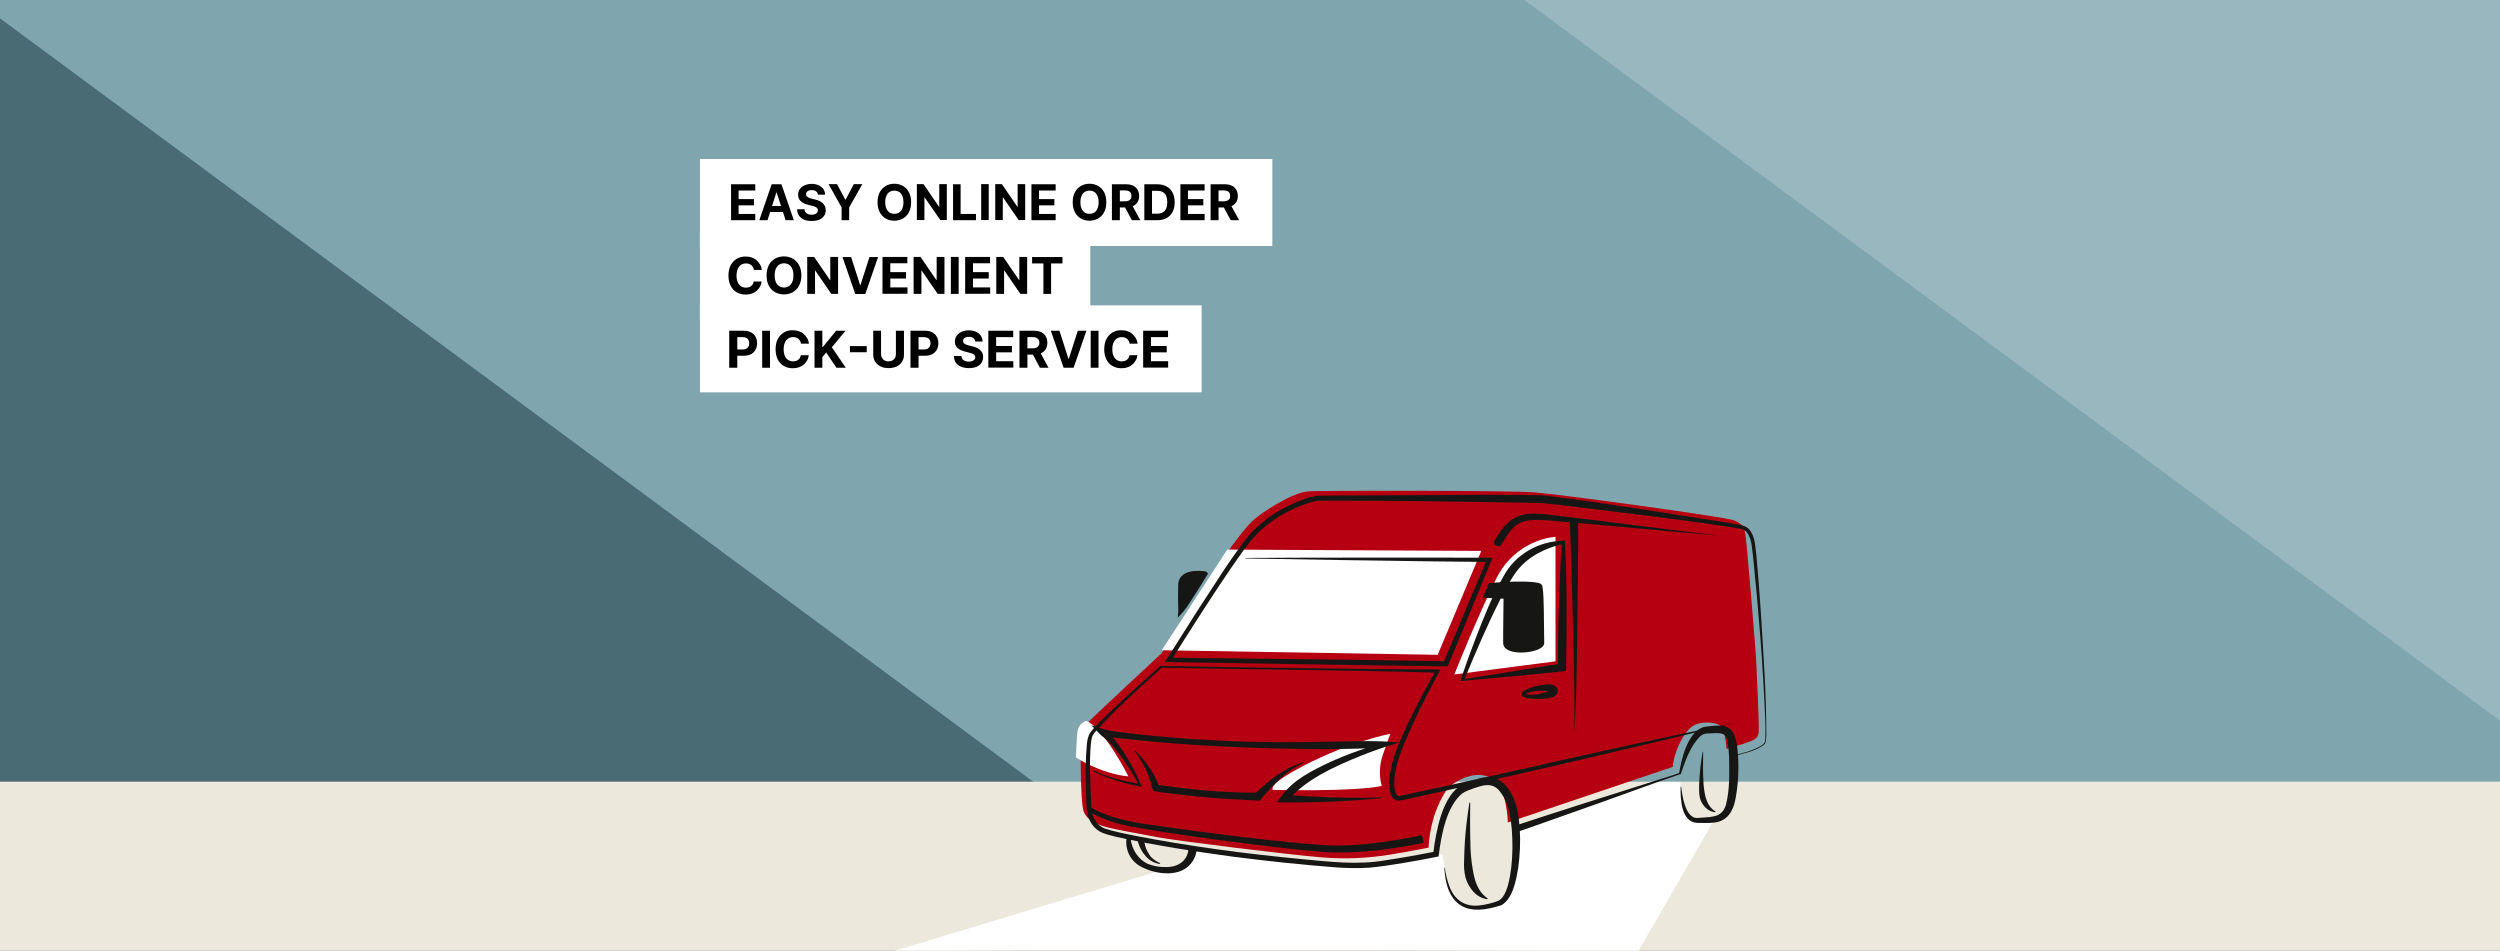
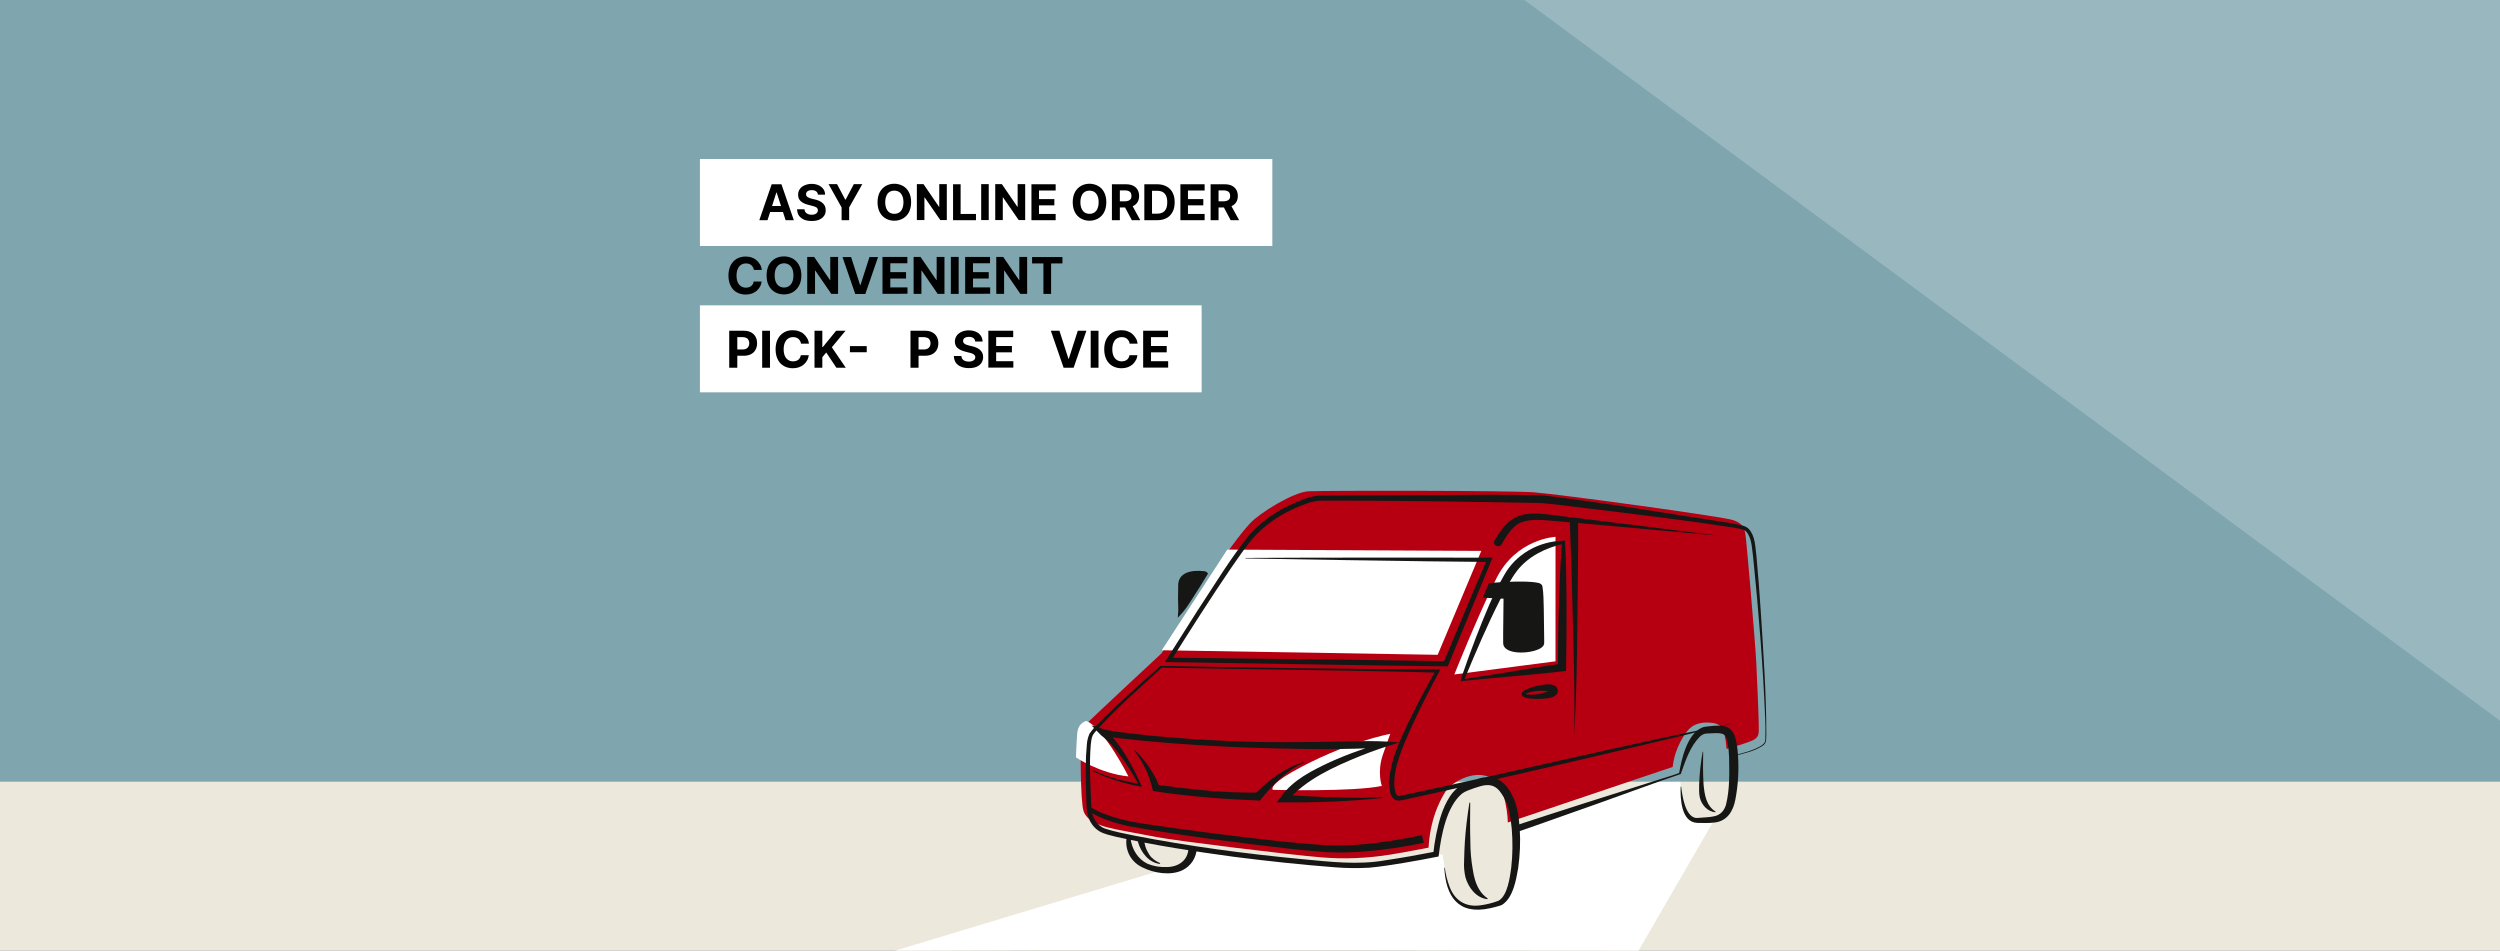
<svg xmlns="http://www.w3.org/2000/svg" xmlns:xlink="http://www.w3.org/1999/xlink" version="1.1" id="Ebene_1" x="0px" y="0px" viewBox="0 0 1920 730" style="enable-background:new 0 0 1920 730;" xml:space="preserve">
  <rect x="0" y="0" width="1920" height="730" fill="#808080" stroke="none" />
  <style type="text/css">
	.st0{fill:#7FA5AF;}
	.st1{fill:#496B74;}
	.st2{fill:#EDE8DC;}
	.st3{opacity:0.2;fill:#FFFFFF;}
	.st4{fill:#FFFFFF;}
	.st5{enable-background:new    ;}
	.st6{clip-path:url(#SVGID_00000053520776880375098950000002325274717663087802_);}
	.st7{fill:#B60011;}
	.st8{fill:#161615;}
</style>
  <path id="Pfad_228" class="st0" d="M0,0h1920v663.9H0V0z" />
-   <polygon class="st1" points="0,14.1 0,662.8 878.1,662.8 " />
  <path id="Pfad_381" class="st2" d="M0,600.3h1920V730H0V600.3z" />
  <polygon class="st3" points="1920,-0.7 1169.8,-0.7 1920,553.5 " />
  <g id="Gruppe_994" transform="translate(-320.852 -339.286)">
-     <rect id="Rechteck_36" x="858.4" y="517.1" class="st4" width="299.8" height="66.8" />
    <rect id="Rechteck_343" x="858.4" y="573.8" class="st4" width="385.3" height="66.8" />
    <path id="Pfad_2562" class="st4" d="M858.4,639.2" />
    <rect id="Rechteck_74" x="858.4" y="461.4" class="st4" width="439.6" height="66.8" />
    <g>
      <g class="st5">
-         <path d="M882.3,508.4v-27.6h18.6v4.8h-12.8v6.6h11.8v4.8h-11.8v6.6h12.8v4.8H882.3z" />
        <path d="M910.3,508.4H904l9.5-27.6h7.5l9.5,27.6h-6.3l-6.9-21.3h-0.2L910.3,508.4z M909.9,497.5h14.8v4.6h-14.8V497.5z" />
        <path d="M949,488.7c-0.1-1.1-0.6-1.9-1.4-2.5c-0.8-0.6-1.9-0.9-3.3-0.9c-1,0-1.8,0.1-2.4,0.4c-0.7,0.3-1.2,0.6-1.5,1.1     c-0.3,0.5-0.5,1-0.5,1.6c0,0.5,0.1,0.9,0.3,1.3c0.2,0.4,0.5,0.7,1,1s0.9,0.5,1.4,0.7c0.5,0.2,1.1,0.4,1.7,0.5l2.5,0.6     c1.2,0.3,2.3,0.6,3.3,1.1c1,0.5,1.9,1,2.6,1.7c0.7,0.7,1.3,1.4,1.7,2.3c0.4,0.9,0.6,1.9,0.6,3.1c0,1.7-0.4,3.2-1.3,4.4     c-0.9,1.2-2.1,2.2-3.7,2.9c-1.6,0.7-3.5,1-5.8,1c-2.2,0-4.2-0.3-5.8-1s-2.9-1.7-3.9-3c-0.9-1.3-1.4-3-1.5-5h5.7     c0.1,0.9,0.3,1.7,0.8,2.3c0.5,0.6,1.1,1.1,1.9,1.4s1.7,0.5,2.7,0.5c1,0,1.9-0.1,2.6-0.4c0.7-0.3,1.3-0.7,1.7-1.2     c0.4-0.5,0.6-1.1,0.6-1.8c0-0.6-0.2-1.1-0.5-1.6s-0.9-0.8-1.6-1.1c-0.7-0.3-1.5-0.6-2.6-0.8l-3-0.8c-2.3-0.6-4.2-1.5-5.5-2.7     c-1.3-1.2-2-2.8-2-4.9c0-1.7,0.4-3.1,1.3-4.4c0.9-1.3,2.1-2.2,3.7-2.9c1.6-0.7,3.4-1.1,5.4-1.1c2.1,0,3.8,0.4,5.4,1.1     c1.5,0.7,2.7,1.7,3.6,2.9c0.9,1.2,1.3,2.7,1.3,4.3H949z" />
        <path d="M957.2,480.7h6.5l6.3,11.9h0.3l6.3-11.9h6.5l-10.1,17.9v9.8h-5.8v-9.8L957.2,480.7z" />
        <path d="M1020.6,494.6c0,3-0.6,5.6-1.7,7.7c-1.1,2.1-2.7,3.7-4.6,4.8c-2,1.1-4.2,1.7-6.6,1.7c-2.5,0-4.7-0.6-6.6-1.7     c-2-1.1-3.5-2.7-4.6-4.8c-1.1-2.1-1.7-4.7-1.7-7.7c0-3,0.6-5.6,1.7-7.7c1.1-2.1,2.7-3.7,4.6-4.8s4.2-1.7,6.6-1.7     c2.4,0,4.6,0.6,6.6,1.7s3.5,2.7,4.6,4.8C1020,489,1020.6,491.5,1020.6,494.6z M1014.7,494.6c0-2-0.3-3.6-0.9-4.9     c-0.6-1.3-1.4-2.4-2.4-3s-2.3-1-3.7-1c-1.4,0-2.6,0.3-3.7,1c-1.1,0.7-1.9,1.7-2.4,3c-0.6,1.3-0.9,3-0.9,4.9s0.3,3.6,0.9,4.9     c0.6,1.3,1.4,2.4,2.4,3c1.1,0.7,2.3,1,3.7,1c1.4,0,2.6-0.3,3.7-1c1.1-0.7,1.9-1.7,2.4-3C1014.4,498.2,1014.7,496.5,1014.7,494.6z     " />
        <path d="M1048,480.7v27.6h-5l-12-17.4h-0.2v17.4h-5.8v-27.6h5.1l11.9,17.4h0.2v-17.4H1048z" />
        <path d="M1052.8,508.4v-27.6h5.8v22.8h11.8v4.8H1052.8z" />
        <path d="M1080.2,480.7v27.6h-5.8v-27.6H1080.2z" />
        <path d="M1108.2,480.7v27.6h-5l-12-17.4h-0.2v17.4h-5.8v-27.6h5.1l11.9,17.4h0.2v-17.4H1108.2z" />
        <path d="M1113,508.4v-27.6h18.6v4.8h-12.8v6.6h11.8v4.8h-11.8v6.6h12.8v4.8H1113z" />
        <path d="M1170.5,494.6c0,3-0.6,5.6-1.7,7.7c-1.1,2.1-2.7,3.7-4.6,4.8c-2,1.1-4.2,1.7-6.6,1.7c-2.5,0-4.7-0.6-6.6-1.7     c-2-1.1-3.5-2.7-4.6-4.8c-1.1-2.1-1.7-4.7-1.7-7.7c0-3,0.6-5.6,1.7-7.7c1.1-2.1,2.7-3.7,4.6-4.8s4.2-1.7,6.6-1.7     c2.4,0,4.6,0.6,6.6,1.7s3.5,2.7,4.6,4.8C1169.9,489,1170.5,491.5,1170.5,494.6z M1164.6,494.6c0-2-0.3-3.6-0.9-4.9     c-0.6-1.3-1.4-2.4-2.4-3s-2.3-1-3.7-1c-1.4,0-2.6,0.3-3.7,1c-1.1,0.7-1.9,1.7-2.4,3c-0.6,1.3-0.9,3-0.9,4.9s0.3,3.6,0.9,4.9     c0.6,1.3,1.4,2.4,2.4,3c1.1,0.7,2.3,1,3.7,1c1.4,0,2.6-0.3,3.7-1c1.1-0.7,1.9-1.7,2.4-3C1164.3,498.2,1164.6,496.5,1164.6,494.6z     " />
        <path d="M1174.8,508.4v-27.6h10.9c2.1,0,3.9,0.4,5.4,1.1s2.6,1.8,3.4,3.1c0.8,1.4,1.2,2.9,1.2,4.8c0,1.8-0.4,3.4-1.2,4.7     c-0.8,1.3-1.9,2.3-3.4,3c-1.5,0.7-3.3,1.1-5.4,1.1h-7.3v-4.7h6.4c1.1,0,2-0.2,2.8-0.5c0.7-0.3,1.3-0.8,1.7-1.4     c0.4-0.6,0.5-1.4,0.5-2.3c0-0.9-0.2-1.7-0.5-2.3c-0.4-0.6-0.9-1.1-1.7-1.4c-0.7-0.3-1.7-0.5-2.8-0.5h-3.9v22.9H1174.8z      M1189.7,495.8l6.9,12.6h-6.5l-6.7-12.6H1189.7z" />
        <path d="M1209.5,508.4h-9.8v-27.6h9.9c2.8,0,5.2,0.6,7.2,1.7c2,1.1,3.6,2.7,4.6,4.7c1.1,2.1,1.6,4.5,1.6,7.4     c0,2.9-0.5,5.4-1.6,7.4c-1.1,2.1-2.6,3.7-4.7,4.8S1212.3,508.4,1209.5,508.4z M1205.6,503.4h3.7c1.7,0,3.2-0.3,4.4-0.9     s2.1-1.6,2.7-2.9s0.9-3,0.9-5c0-2-0.3-3.7-0.9-5s-1.5-2.2-2.7-2.9c-1.2-0.6-2.6-0.9-4.4-0.9h-3.7V503.4z" />
        <path d="M1227.4,508.4v-27.6h18.6v4.8h-12.8v6.6h11.8v4.8h-11.8v6.6h12.8v4.8H1227.4z" />
        <path d="M1250.6,508.4v-27.6h10.9c2.1,0,3.9,0.4,5.4,1.1s2.6,1.8,3.4,3.1c0.8,1.4,1.2,2.9,1.2,4.8c0,1.8-0.4,3.4-1.2,4.7     c-0.8,1.3-1.9,2.3-3.4,3c-1.5,0.7-3.3,1.1-5.4,1.1h-7.3v-4.7h6.4c1.1,0,2-0.2,2.8-0.5c0.7-0.3,1.3-0.8,1.7-1.4     c0.4-0.6,0.5-1.4,0.5-2.3c0-0.9-0.2-1.7-0.5-2.3c-0.4-0.6-0.9-1.1-1.7-1.4c-0.7-0.3-1.7-0.5-2.8-0.5h-3.9v22.9H1250.6z      M1265.6,495.8l6.9,12.6h-6.5l-6.7-12.6H1265.6z" />
      </g>
    </g>
    <g>
      <g class="st5">
        <path d="M905.9,546.6h-6.1c-0.1-0.8-0.3-1.5-0.7-2.1c-0.3-0.6-0.8-1.1-1.3-1.6c-0.5-0.4-1.2-0.8-1.8-1c-0.7-0.2-1.5-0.3-2.3-0.3     c-1.5,0-2.7,0.4-3.8,1.1c-1.1,0.7-1.9,1.8-2.5,3.2c-0.6,1.4-0.9,3.1-0.9,5c0,2,0.3,3.7,0.9,5.1s1.5,2.4,2.5,3.1     c1.1,0.7,2.3,1.1,3.8,1.1c0.8,0,1.5-0.1,2.2-0.3c0.7-0.2,1.3-0.5,1.8-0.9c0.5-0.4,1-0.9,1.3-1.5s0.6-1.3,0.7-2l6.1,0     c-0.2,1.3-0.5,2.6-1.2,3.8c-0.6,1.2-1.5,2.3-2.5,3.2s-2.3,1.7-3.7,2.2c-1.4,0.5-3.1,0.8-4.9,0.8c-2.5,0-4.8-0.6-6.8-1.7     c-2-1.1-3.6-2.8-4.7-5c-1.1-2.2-1.7-4.8-1.7-7.9c0-3.1,0.6-5.7,1.7-7.9c1.2-2.2,2.7-3.8,4.7-5c2-1.1,4.2-1.7,6.7-1.7     c1.6,0,3.2,0.2,4.6,0.7s2.7,1.1,3.7,2c1.1,0.9,2,2,2.7,3.2C905.3,543.5,905.7,544.9,905.9,546.6z" />
        <path d="M936.3,550.8c0,3.1-0.6,5.7-1.8,7.9c-1.2,2.2-2.8,3.8-4.8,5c-2,1.1-4.3,1.7-6.8,1.7c-2.5,0-4.8-0.6-6.8-1.7     c-2-1.1-3.6-2.8-4.8-5c-1.2-2.2-1.7-4.8-1.7-7.9c0-3.1,0.6-5.7,1.7-7.9c1.2-2.2,2.7-3.8,4.8-5c2-1.1,4.3-1.7,6.8-1.7     c2.5,0,4.8,0.6,6.8,1.7c2,1.1,3.6,2.8,4.8,5C935.7,545.1,936.3,547.7,936.3,550.8z M930.2,550.8c0-2-0.3-3.7-0.9-5.1     c-0.6-1.4-1.4-2.4-2.5-3.1s-2.3-1.1-3.8-1.1c-1.4,0-2.7,0.4-3.8,1.1c-1.1,0.7-1.9,1.8-2.5,3.1c-0.6,1.4-0.9,3.1-0.9,5.1     s0.3,3.7,0.9,5.1c0.6,1.4,1.4,2.4,2.5,3.1c1.1,0.7,2.3,1.1,3.8,1.1c1.5,0,2.7-0.4,3.8-1.1c1.1-0.7,1.9-1.8,2.5-3.1     C929.9,554.5,930.2,552.8,930.2,550.8z" />
        <path d="M964.5,536.7V565h-5.2l-12.3-17.9h-0.2V565h-6v-28.4h5.3l12.2,17.8h0.2v-17.8H964.5z" />
        <path d="M974.5,536.7l6.9,21.5h0.3l6.9-21.5h6.6l-9.8,28.4h-7.7l-9.8-28.4H974.5z" />
        <path d="M998.6,565v-28.4h19.1v4.9h-13.1v6.8h12.1v4.9h-12.1v6.8h13.2v4.9H998.6z" />
        <path d="M1046.2,536.7V565h-5.2l-12.3-17.9h-0.2V565h-6v-28.4h5.3l12.2,17.8h0.2v-17.8H1046.2z" />
        <path d="M1057.1,536.7V565h-6v-28.4H1057.1z" />
        <path d="M1062.1,565v-28.4h19.1v4.9h-13.1v6.8h12.1v4.9h-12.1v6.8h13.2v4.9H1062.1z" />
        <path d="M1109.7,536.7V565h-5.2l-12.3-17.9h-0.2V565h-6v-28.4h5.3l12.2,17.8h0.2v-17.8H1109.7z" />
        <path d="M1113.5,541.6v-4.9h23.3v4.9h-8.7V565h-5.9v-23.4H1113.5z" />
      </g>
    </g>
    <g>
      <g class="st5">
        <path d="M880.9,621.7v-28.4h11.2c2.2,0,4,0.4,5.5,1.2c1.5,0.8,2.7,1.9,3.5,3.4c0.8,1.4,1.2,3.1,1.2,5s-0.4,3.5-1.2,5     s-2,2.6-3.5,3.4c-1.5,0.8-3.4,1.2-5.6,1.2h-7.1v-4.8h6.2c1.2,0,2.1-0.2,2.9-0.6c0.8-0.4,1.3-1,1.7-1.7c0.4-0.7,0.6-1.5,0.6-2.5     c0-0.9-0.2-1.8-0.6-2.5c-0.4-0.7-0.9-1.3-1.7-1.6c-0.8-0.4-1.7-0.6-2.9-0.6h-4v23.5H880.9z" />
        <path d="M912.2,593.3v28.4h-6v-28.4H912.2z" />
        <path d="M942.1,603.2h-6.1c-0.1-0.8-0.3-1.5-0.7-2.1c-0.3-0.6-0.8-1.1-1.3-1.6c-0.5-0.4-1.2-0.8-1.8-1s-1.5-0.3-2.3-0.3     c-1.5,0-2.7,0.4-3.8,1.1c-1.1,0.7-1.9,1.8-2.5,3.2c-0.6,1.4-0.9,3.1-0.9,5c0,2,0.3,3.7,0.9,5.1c0.6,1.4,1.5,2.4,2.5,3.1     c1.1,0.7,2.3,1.1,3.8,1.1c0.8,0,1.5-0.1,2.2-0.3c0.7-0.2,1.3-0.5,1.8-0.9s1-0.9,1.3-1.5s0.6-1.3,0.7-2l6.1,0     c-0.2,1.3-0.5,2.6-1.2,3.8c-0.6,1.2-1.5,2.3-2.5,3.2s-2.3,1.7-3.7,2.2c-1.4,0.5-3.1,0.8-4.9,0.8c-2.5,0-4.8-0.6-6.8-1.7     c-2-1.1-3.6-2.8-4.7-5c-1.1-2.2-1.7-4.8-1.7-7.9c0-3.1,0.6-5.7,1.7-7.9c1.2-2.2,2.7-3.8,4.7-5s4.2-1.7,6.7-1.7     c1.6,0,3.2,0.2,4.6,0.7c1.4,0.5,2.7,1.1,3.7,2c1.1,0.9,2,2,2.7,3.2C941.5,600.1,941.9,601.6,942.1,603.2z" />
        <path d="M946.4,621.7v-28.4h6v12.5h0.4l10.2-12.5h7.2L959.7,606l10.7,15.7h-7.2l-7.8-11.7l-3,3.6v8.1H946.4z" />
        <path d="M986.5,605.1v4.7h-12.9v-4.7H986.5z" />
-         <path d="M1009.1,593.3h6v18.4c0,2.1-0.5,3.9-1.5,5.4c-1,1.6-2.4,2.8-4.1,3.6s-3.8,1.3-6.2,1.3c-2.4,0-4.4-0.4-6.2-1.3     s-3.1-2.1-4.1-3.6c-1-1.6-1.5-3.4-1.5-5.4v-18.4h6v17.9c0,1.1,0.2,2,0.7,2.9c0.5,0.8,1.1,1.5,2,2c0.9,0.5,1.9,0.7,3,0.7     c1.2,0,2.2-0.2,3-0.7c0.9-0.5,1.5-1.1,2-2c0.5-0.8,0.7-1.8,0.7-2.9V593.3z" />
        <path d="M1020.1,621.7v-28.4h11.2c2.2,0,4,0.4,5.5,1.2c1.5,0.8,2.7,1.9,3.5,3.4c0.8,1.4,1.2,3.1,1.2,5s-0.4,3.5-1.2,5     s-2,2.6-3.5,3.4c-1.5,0.8-3.4,1.2-5.6,1.2h-7.1v-4.8h6.2c1.2,0,2.1-0.2,2.9-0.6c0.8-0.4,1.3-1,1.7-1.7c0.4-0.7,0.6-1.5,0.6-2.5     c0-0.9-0.2-1.8-0.6-2.5c-0.4-0.7-0.9-1.3-1.7-1.6s-1.7-0.6-2.9-0.6h-4v23.5H1020.1z" />
        <path d="M1069.8,601.5c-0.1-1.1-0.6-2-1.4-2.6c-0.8-0.6-2-0.9-3.4-0.9c-1,0-1.8,0.1-2.5,0.4s-1.2,0.6-1.5,1.1     c-0.4,0.5-0.5,1-0.5,1.6c0,0.5,0.1,1,0.3,1.3c0.2,0.4,0.6,0.7,1,1c0.4,0.3,0.9,0.5,1.4,0.7c0.5,0.2,1.1,0.4,1.7,0.5l2.5,0.6     c1.2,0.3,2.4,0.6,3.4,1.1s1.9,1,2.7,1.7c0.8,0.7,1.3,1.5,1.8,2.4c0.4,0.9,0.6,2,0.6,3.1c0,1.7-0.5,3.2-1.3,4.5     c-0.9,1.3-2.1,2.3-3.8,3c-1.6,0.7-3.6,1-5.9,1c-2.3,0-4.3-0.4-6-1.1c-1.7-0.7-3-1.7-4-3.1c-0.9-1.4-1.4-3.1-1.5-5.1h5.8     c0.1,1,0.3,1.7,0.8,2.4c0.5,0.6,1.1,1.1,2,1.4c0.8,0.3,1.7,0.5,2.8,0.5c1,0,1.9-0.1,2.7-0.4c0.8-0.3,1.3-0.7,1.8-1.2     c0.4-0.5,0.6-1.1,0.6-1.8c0-0.6-0.2-1.2-0.6-1.6c-0.4-0.4-0.9-0.8-1.6-1.1c-0.7-0.3-1.6-0.6-2.6-0.8l-3.1-0.8     c-2.4-0.6-4.3-1.5-5.7-2.7c-1.4-1.2-2.1-2.9-2.1-5c0-1.7,0.5-3.2,1.4-4.5c0.9-1.3,2.2-2.3,3.8-3c1.6-0.7,3.5-1.1,5.5-1.1     c2.1,0,3.9,0.4,5.5,1.1c1.6,0.7,2.8,1.7,3.7,3s1.3,2.8,1.4,4.5H1069.8z" />
        <path d="M1079.9,621.7v-28.4h19.1v4.9h-13.1v6.8h12.1v4.9h-12.1v6.8h13.2v4.9H1079.9z" />
-         <path d="M1103.8,621.7v-28.4h11.2c2.1,0,4,0.4,5.5,1.1c1.5,0.8,2.7,1.8,3.5,3.2s1.2,3,1.2,4.9c0,1.9-0.4,3.5-1.2,4.9     s-2,2.4-3.5,3.1c-1.5,0.7-3.4,1.1-5.6,1.1h-7.5v-4.8h6.5c1.1,0,2.1-0.2,2.9-0.5c0.8-0.3,1.3-0.8,1.7-1.4c0.4-0.6,0.6-1.4,0.6-2.3     c0-0.9-0.2-1.7-0.6-2.4c-0.4-0.6-0.9-1.1-1.7-1.5s-1.7-0.5-2.9-0.5h-4v23.5H1103.8z M1119.1,608.8l7,12.9h-6.6l-6.9-12.9H1119.1z     " />
        <path d="M1134.5,593.3l6.9,21.5h0.3l6.9-21.5h6.6l-9.8,28.4h-7.7l-9.8-28.4H1134.5z" />
        <path d="M1164.5,593.3v28.4h-6v-28.4H1164.5z" />
        <path d="M1194.5,603.2h-6.1c-0.1-0.8-0.3-1.5-0.7-2.1c-0.3-0.6-0.8-1.1-1.3-1.6c-0.5-0.4-1.2-0.8-1.8-1s-1.5-0.3-2.3-0.3     c-1.5,0-2.7,0.4-3.8,1.1c-1.1,0.7-1.9,1.8-2.5,3.2c-0.6,1.4-0.9,3.1-0.9,5c0,2,0.3,3.7,0.9,5.1c0.6,1.4,1.5,2.4,2.5,3.1     c1.1,0.7,2.3,1.1,3.8,1.1c0.8,0,1.5-0.1,2.2-0.3c0.7-0.2,1.3-0.5,1.8-0.9s1-0.9,1.3-1.5s0.6-1.3,0.7-2l6.1,0     c-0.2,1.3-0.5,2.6-1.2,3.8c-0.6,1.2-1.5,2.3-2.5,3.2s-2.3,1.7-3.7,2.2c-1.4,0.5-3.1,0.8-4.9,0.8c-2.5,0-4.8-0.6-6.8-1.7     c-2-1.1-3.6-2.8-4.7-5c-1.1-2.2-1.7-4.8-1.7-7.9c0-3.1,0.6-5.7,1.7-7.9c1.2-2.2,2.7-3.8,4.7-5s4.2-1.7,6.7-1.7     c1.6,0,3.2,0.2,4.6,0.7c1.4,0.5,2.7,1.1,3.7,2c1.1,0.9,2,2,2.7,3.2C1193.9,600.1,1194.3,601.6,1194.5,603.2z" />
        <path d="M1198.8,621.7v-28.4h19.1v4.9h-13.1v6.8h12.1v4.9h-12.1v6.8h13.2v4.9H1198.8z" />
      </g>
    </g>
  </g>
  <g id="Gruppe_1002" transform="translate(-529.323 -301.874)">
    <path id="Pfad_2408" class="st4" d="M1574.9,967.1c-29,0.5-128.3-13.4-128.8-13.2l-5.3,11.3l-10.2,6.2h-13.2l-200.7,60.6l121.4-0.4   h219.5l230.1,0.4l58.7-101.4l-12.4,1.8l-10.1-5.8l-2.9-10.1l-1.2-14.1h-18.8l-106.5,36.1l-3.5,43.3l-10.3,12.9l-14.5,4.2l-13.4-2.4   l-8.5-6.6l-4.1-12.8l-3-19h-5L1574.9,967.1z" />
    <g id="Gruppe_972" transform="translate(878.258 587.664)">
      <g>
        <defs>
          <rect id="SVGID_1_" x="477.4" y="91.1" width="530.3" height="321.8" />
        </defs>
        <clipPath id="SVGID_00000093147998881595560620000017371521132868339641_">
          <use xlink:href="#SVGID_1_" style="overflow:visible;" />
        </clipPath>
        <g id="Gruppe_971" style="clip-path:url(#SVGID_00000093147998881595560620000017371521132868339641_);">
          <path id="Pfad_2466" class="st7" d="M589.1,144.8c0,0,13.7-20,22.4-29.1c7.2-7.6,33.2-23.8,44.7-24.2      c16.6-0.6,154.3-0.6,172.8,0.8c20.1,1.5,145.7,18.7,153.3,21.4s8.4,6.4,9.2,10.6c0.8,4.2,7.5,81.9,8.4,99.1s1.9,43.2,1.9,48.4      c0,5.4,0.6,8.7-5.1,11.2c-5.7,2.5-19.6,6.4-19.6,6.4c-0.3-4-0.9-8-1.8-12c-1.2-4.3-3.4-7.3-9-8c-6.4-0.8-12.9-0.1-17.6,4.3      c-3.6,3.4-11.6,15.2-13,29.5l-126.6,42.7c0,0-0.6-28.3-12.8-34.3c-14.9-7.4-31.8,5.6-34.2,9.2s-12.5,18.8-13.9,44.4      c0,0-18.3,3.6-29.1,5.3c-17.8,2.9-36,3.7-54,2.1c-25.1-2.1-110-12.5-125.6-15.5c-15.5-3-31.5-5.7-38.1-7.5s-15.8-5.1-18.2-12.6      c-2.4-7.5-2.6-51.1-1.6-56.5c0.7-4.6,2.7-8.8,5.8-12.3c2.7-2.9,55.8-52.3,55.8-52.3L589.1,144.8z" />
          <path id="Pfad_2467" class="st4" d="M768,232.2l77.7-10.1v-95.6c0,0-30.3,1.3-45.6,32.3S768,232.2,768,232.2" />
          <path id="Pfad_2468" class="st4" d="M755.2,217.1l33.5-79.8l-195.1-1l-50.3,77.3L755.2,217.1z" />
          <path id="Pfad_2469" class="st4" d="M477.4,295.9c0,0,18.4,12.4,40.3,14.6c0,0-18.3-36.5-32.2-42.6c0,0-6.4,1-7.1,9.5      C477.7,285.8,477.4,295.9,477.4,295.9" />
          <path id="Pfad_2470" class="st4" d="M628.6,320.8c0,0,61.3,1.7,83.7-3c0,0-3.8-10.5,0.8-23.9c4.6-13.4,5.7-16.1,5.7-16.1      s-35,6.4-75.2,29.2C624.8,317.7,628.6,320.8,628.6,320.8" />
          <path id="Pfad_2471" class="st8" d="M984.7,269.2c-82.3,19.9-170.5,40.7-253.2,58.8c-1.6,0.4-3.6,0.7-5.2,1      c-8.6,1-8.5-10.9-8.2-16.4c1.2-15.3,8.1-29.5,14.5-43.3c6.6-13.7,13.7-27.1,21.2-40.4l1.2,1.9c-66.5-1.9-147.8-2.5-211.7-3.8      c-17.5,16.1-35.6,31.8-51.3,49.5c-0.3,0.4-0.6,0.8-0.9,1.2l-0.8,1.2c-1,2.2-1.2,4.5-1.5,7c-1.2,14.3-0.4,28.8,0.2,43.1l0.3,6.2      c0.4,6.4,4.1,13.3,10.8,15.5c7.1,2.3,14.5,3.7,21.8,5.2c42.5,8.3,85.6,14,128.8,18.1c21.4,2,43.1,4.7,64.4,0.9      c12.8-1.9,25.6-4.2,38.4-6.7l-1.7,1.8c0.5-5.1,1.3-10.1,2.3-15.1c2.1-10.1,4.7-20.2,10.6-29.2c2.3-3.4,5.5-6.9,9.5-8.7      c3.7-1.7,7.5-3.2,11.4-4.5c12.2-4.1,20.6,0.7,26.2,11.3c4.7,8.2,5.7,17.7,6.4,26.7c0.7,10.2,0.2,20.5-1.2,30.6      c-1.6,9-3.8,22.5-12.3,28l-1.2,0.5l-0.6,0.2c-2.4,0.7-4.9,1.4-7.3,1.9c-25.1,5.6-34.2-9.6-35.3-31.1l0.4,0      c0.6,5,1.8,9.8,3.6,14.5c3.7,10,11.6,15.8,22.9,14.5c5-0.6,10-1.8,14.7-3.6c7-3.8,8.8-18.2,9.8-25.5c1.1-9.8,1.2-19.7,0.4-29.6      c-0.9-9.5-2.2-19.3-7.9-27.2c-4.2-6.5-9.3-7.8-16.8-5.5c-3,0.9-6,1.9-9,3.1c-1.6,0.6-3.1,1.4-4.5,2.4c-12,10-16,32.2-17.8,46.8      l-0.2,1.5c-9.1,1.8-18.1,3.5-27.2,5c-8.7,1.4-17.2,2.8-26,3.6c-8.8,0.5-17.6,0.4-26.4-0.3c-26.1-2-52-4.8-77.9-8.1      c-30.2-4.1-60.3-8.7-90.1-15.3c-4.3-1.1-8.9-2-12.8-4.2c-6.1-3.6-9.4-10.5-9.8-17.2l-0.3-6.2c-0.3-8.3-0.5-16.6-0.5-24.9      c0-6.3,0.3-12.5,0.9-18.7c0.2-2.8,0.9-5.5,2-8c2.2-3.1,4.7-6,7.5-8.6c15.1-15.1,31.1-29.3,47.1-43.5      c67.8,1.4,144.9,2.4,212.7,2.8l2.2,0l-1,1.9c-7.2,13.3-14.1,26.8-20.4,40.5c-4.6,10.3-9.3,20.5-12.2,31.4      c-1.5,6.8-2.9,14.4-0.7,21.2c0.5,1.1,1.1,2.3,2.3,2.2c1.8-0.3,3.7-0.7,5.5-1.1C813.6,306.9,902.3,285.5,984.7,269.2" />
          <path id="Pfad_2472" class="st8" d="M652.7,300c-13.7,5.7-24,17-33.1,27.9l-0.9,1.2l-1.6-0.1c-27-1.1-53.8-3.1-80.5-7.3      c-1.5-5.6-3-11.5-5.7-16.8c-2.4-5-5.3-9.7-8.6-14.1l0.4-0.3c6.2,5.9,11.4,12.8,15.4,20.3c1.5,2.6,2.6,5.3,3.3,8.2l-2.2-2.1      c25.8,3.4,51.9,6.5,78,6c0,0-2.5,1.1-2.5,1.1c10.7-10.4,23-20.4,37.9-24.5L652.7,300" />
          <path id="Pfad_2473" class="st8" d="M490.8,305.8c11.2,5.5,23.6,8.5,36,10.5c0,0-0.9,1.1-0.9,1.1c-5.8-10.7-12.4-21.2-20.5-30.4      c-2.6-3-5.6-5.7-8.7-8.1l-7.4-7.6l9.6,3c8.7,2.2,17.9,2.7,26.9,3.9c27.1,3,54.3,4.7,81.6,5.6c17.9,0.5,36.6,0.5,54.6,0.2      c21.2-0.1,42.6-1.6,63.8,0.4c-10,3-20.3,6.5-30,10.4c-20.1,8.2-41.8,17.9-55.8,34.3l-2.4-4.5c6.2,0.5,12.5,0.9,18.8,1.2      c18.8,1,37.7,1.5,56.5,0.8l0,0.4c-12.5,1.4-25.1,2.2-37.7,2.8c-14.5,0.6-29,0.8-43.5,0.6l3.3-4.5c9.2-12.8,23.7-19.9,37.7-26.5      c14-6.3,28.5-11.4,43.4-15.3c0,0,0.6,3.4,0.6,3.4c-15.4,2-32.3,1.8-47.9,2.1c-52.4-0.4-105-2.4-157.1-8.3      c-4.6-0.5-9-1.3-13.7-1.5l2.2-4.6c6.7,5.7,11.4,12.7,15.9,19.9c4.3,7.1,8.1,14.4,11.4,22l0.6,1.4c-9.8-1.7-19.5-4.4-28.8-8      c-2.9-1.1-5.8-2.5-8.6-3.9L490.8,305.8z" />
          <path id="Pfad_2474" class="st8" d="M519.4,358.6c1,7.8,5.5,15.4,13,19c4.6,1.9,9.6,2.7,14.6,2.5c9.3,0,16.5-5.3,16.8-14.4h6.4      c-0.3,7.1-4.4,13.5-10.7,16.7c-9.3,4.6-22.3,2.4-31.2-2.1c-5.3-2.5-9.4-7-11.2-12.6c-1-3-1.3-6.3-0.9-9.4L519.4,358.6" />
          <path id="Pfad_2475" class="st8" d="M813.8,348.6c35-11.5,76.3-24.6,111.4-35.7c5.3-1.7,10.7-3.2,15.9-5.2l-0.5,0.5      c1.8-10.7,6.1-30.2,17.6-35.2c1.1-0.4,2.3-0.7,3.5-0.8c2.9-0.3,5.8-0.7,8.9-0.7c2.5-0.1,6.3,0.4,8.7,2.2      c3.3,2.5,4.6,6.7,5.3,10.3c0.7,3.7,1.1,7.5,1.3,11.2c0.7,11.1,0,22.3-2.1,33.2c-1.6,8.5-6.1,16.4-15.9,17.5      c-4.7,0.6-8.9,0.3-13.2,0.3c-12.7-0.4-13.2-19.1-12.9-27.9h0.4c0.8,6.7,3,22.9,11.3,24.1c0.4,0,0.7,0,1.1,0      c4.2-0.4,8.7-0.4,12.5-1.2c5.2-0.9,8.2-4.4,9.5-8.9c3-11.9,2.6-24.5,2.4-36.7c-0.1-3.5-0.5-6.9-1-10.4c-0.5-2.5-0.9-5-2.7-6.7      c-2.6-1.7-6.9-1.2-10.3-1.1c-0.8,0-3.2,0.2-3.9,0.2c-1.8,0.3-3.4,1.2-4.7,2.5c-7.4,7.6-10.9,18.3-14.4,28.2l-0.1,0.4l-0.4,0.1      c-18.1,6-44.7,16-62.9,22.4c-10.1,3.6-37.4,13.2-47.2,16.7l-15.8,5.5L813.8,348.6z" />
          <path id="Pfad_2476" class="st8" d="M982.6,294.3c7.1-1.7,14.4-3.5,20.7-7.2l1.1-0.7l1-0.9c2-1.6,1.3-5,1.5-7.3      c0.1-3.5,0-7-0.1-10.5c-1.7-42.2-5.1-84.3-9.4-126.3c-1-6.5-0.8-14-5.4-19.1c-2.1-2-5.9-2.1-9.7-2.9      c-32.8-5.1-65.9-9.1-98.9-13.2c-15.2-1.6-34.3-4.5-49.4-5.7c-40.4-0.7-87.2-1.5-127.6-1.7c-7,0-26.4-0.1-33.3-0.1      c-2,0-7.6,0-9.6,0.1c-3,0.4-6,1-8.8,2.1c-14.4,5-28,12.9-38.5,23.6c-7.4,7.7-13.1,16.7-19.3,25.4      c-16.1,23.6-31.4,47.7-46.6,71.9l-1.5-2.5c35.7,0.4,125.1,1.4,159.5,1.9l53.2,0.8l-1.9,1.2c8.3-19.9,25.1-59.8,33.6-79.7      l1.6,2.3l-46.8-0.5c-41.7-0.6-98.7-1.4-140.4-2.2v-0.4l46.8-0.2c41.7-0.1,98.7-0.1,140.4,0l2.5,0l-0.9,2.3      c-8.4,20.6-25,60.6-33.5,81.2c-27.2-0.4-80.6-1.1-107.8-1.6l-106.4-1.7l-3,0c8.1-12.9,16.3-25.8,24.5-38.7      c13.4-20.2,25.7-41,41.1-59.9c8.3-8.8,18.1-16.1,29-21.3c4.2-2.1,8.5-3.9,12.9-5.5c3.2-1.2,6.6-2,10-2.4      c5.6-0.1,15.2-0.2,20.9-0.2c34.5,0,76.9-0.4,111.2-0.5c7.4,0,14.8,0,22.2,0.1c6.6,0.3,16.1-0.2,22.5,0.8      c44.6,5.4,92.9,13.7,137.4,20.4l2.7,0.5l2.8,0.5c3.7,0.9,8,0.9,11.1,3.8c5.3,5.7,5,13.9,6,20.9c1.3,14.1,2.4,28.1,3.3,42.2      c2,31.6,4.3,63.3,4.3,95c-0.3,2.6,0.4,5.8-1.8,7.7l-1.1,0.9c-3.5,2.2-7.4,3.9-11.4,5c-3.5,1.1-7.1,2-10.7,2.8L982.6,294.3z" />
          <path id="Pfad_2477" class="st8" d="M798.9,129.2c10.2-17.1,18.1-22.3,39-20.1c30.2,3.5,103,12.8,134,16.6      c-31.5-2.7-104-9.6-134.4-12c-8.1-0.4-17-0.7-23.3,4.9c-4.1,3.8-7.1,8.7-9.8,13.5C802.5,135.7,796.9,132.9,798.9,129.2" />
          <path id="Pfad_2478" class="st8" d="M575.8,156c0,0-17-3.8-17.8,7c-0.5,6.6-0.5,13.3,0,19.9L575.8,156z" />
          <path id="Pfad_2479" class="st8" d="M572.9,157.1c0.4,0.9,1.2,1.6,2.2,1.8c-0.1,0-0.4-0.1-0.5-0.1c-5.2-1.3-14.4-2-14.4,5      c-0.1,0.8-0.2,2.9-0.3,3.8c-0.3,5-0.2,10.1,0.3,15.1l-4-0.9c2.2-4.4,5.4-8.5,8.1-12.6C566.4,166.1,570.7,160.1,572.9,157.1       M578.8,154.8c-4.2,6.9-9.5,15.4-13.9,22.1c-1.5,2.4-3.2,4.8-5,7l-4.3,4.7l0.4-5.6c-0.2-6.1-0.3-12.1-0.1-18.1      c-0.6-11.4,10.5-13.1,20-12c0.1,0,0.5,0.1,0.6,0.1C577.4,153.1,578.3,153.8,578.8,154.8" />
          <path id="Pfad_2480" class="st8" d="M794.8,162.3c0,0,37.4-0.8,38.6,2.4c1.2,3.1,1.3,39.9,1.3,43.3c0,5.5-26.8,8.1-27.1,0.3      c-0.2-5.5-0.1-35.9-0.1-35.9l-15.9-0.3L794.8,162.3z" />
          <path id="Pfad_2481" class="st8" d="M794.6,162.1c0.3-0.1,0.2,0,0.3-0.1l0.1,0l0.2,0c0.1,0,0.7-0.1,0.9-0.1      c5.9-0.5,12.1-0.9,18-1c6.1,0,12.4-0.3,18.5,1c1.3,0.3,2.9,1.1,3.1,2.9c0.9,5.8,0.8,11.6,1,17.5c0,3.3,0.2,19.9,0.3,22.8l0,2.3      v0.6c0,1.1-0.5,2.1-1.3,2.9c-5.2,5.4-30.4,7.5-30.2-3.1c0-2,0-5.9,0-8c0-5.8,0.2-21.4,0.3-27.4c0,0,1.7,1.7,1.7,1.7l-15.8-0.8      l-1.8-0.2C790,172.5,794.2,162.9,794.6,162.1 M795,162.6c-0.8,3.4-1.5,6.7-2.1,9.8l-1.2-1.6c0.7,0,17.5-0.1,17.5-0.1      c0.2,9.2,0.5,24.5,0.6,33.5c0,1,0,3,0,4c1.2,3.6,11.7,3,15,2.5c2.5-0.4,6.1-1.1,7.7-2.7c0,0,0,0.1,0,0v-0.6      c0.1-11.1-0.2-23-0.6-34.1c-0.2-1.9-0.2-5.7-0.5-7.6c0-0.1,0-0.2,0-0.3c0.2,0.5,0.4,0.6,0.4,0.6c-5.7-1.8-11.9-1.6-17.8-2.2      c-5-0.3-13.1-0.8-18-1l-0.6,0l-0.3,0L795,162.6l-0.1,0.1C794.9,162.6,794.8,162.7,795,162.6" />
          <path id="Pfad_2482" class="st8" d="M773.2,237.3c-0.5-0.7-0.1-1.5,0.1-2.2l0.3-1l0.7-2c3.2-9.5,6.7-18.9,10.3-28.3      c6.3-16.1,12.6-32.3,21.4-47.4c8.8-16.3,26.6-26.6,45.7-26.9l1.3-0.2c0.5,8.5,0.7,17,0.9,25.4c0.5,24.9,0.3,49.9-0.1,74.8      C827.6,232.6,799.4,234.6,773.2,237.3 M775.2,235.8c18.6-2.8,38.3-6.1,56.7-9.1c6.2-1,12.3-2,18.4-2.8l-2.8,3      c0.1-24.1,0.7-48.1,1.7-72.2c0.4-8,0.8-16,1.5-24.1c0,0,1.3,1.2,1.3,1.2c-14.1,3.2-27.3,9.8-35.8,20.7      c-5.1,6.7-8.9,14.4-12.8,21.8c-10,19.7-18.8,40.3-27.2,60.6l-0.4,1l-0.2,0.5l-0.1,0.2c0,0,0,0.1,0,0      C775.6,236.3,775.4,236,775.2,235.8" />
          <path id="Pfad_2483" class="st8" d="M822.5,247.2c0-0.1,0-0.2,0-0.2c0,0-0.1-0.1,0,0c0.1,0.1,0.2,0.1,0.3,0.2      c5.1,1.4,11.1,0,16-1.6c1-0.3,1.9-0.8,2.7-1.5c-0.2,0.1-0.4,0.7-0.4,1c0.1,0.4,0.5,0.8,0.5,0.7c-0.9-0.5-1.9-0.8-2.9-0.9      c-5-0.6-10.1-0.1-14.8,1.7c-0.4,0.2-0.8,0.4-1.1,0.6C822.5,247.4,822.5,247.6,822.5,247.2 M819.7,247.5      c-0.1-2.8,3.9-3.9,6.1-4.8c4.2-1.6,8.7-2.5,13.2-2.9c2.2-0.2,4.4,0.2,6.3,1.2c2.1,1.2,2.8,3.9,1.6,6c-0.1,0.1-0.1,0.2-0.2,0.3      c-1.6,2.1-4.2,2.7-6.4,3.1C836.6,251.1,820.1,252.1,819.7,247.5" />
          <path id="Pfad_2484" class="st8" d="M863.1,114c0.1,11.7-0.1,29.7-0.2,41.6c-0.5,38.3-0.5,81-2.6,119l-0.4,5.2      c0.2-3.2,0.3-7.3,0.3-10.3c0.3-36.1-1.2-77.5-2.1-113.8c-0.3-10.2-1-30.9-1.4-41.2L863.1,114" />
          <path id="Pfad_2485" class="st8" d="M488.4,334c13.6,8.2,29.8,11.2,45.5,13.5c26.7,3.9,53.9,7.5,80.7,10.6      c16,1.9,32.4,3.6,48.5,4.8c16.2,1.4,32.1,0.4,48.2-1.8c10.7-1.4,21.3-3.2,31.8-5.5l1.5,5.9c-10.8,2.2-21.5,4-32.4,5.3      c-16.3,2-33,2.9-49.4,1.3c-4.1-0.3-12.2-1.1-16.3-1.5c-43.2-4.9-86.5-10.4-129.3-18c-10.8-2.5-21.4-5.9-30.8-11.7L488.4,334" />
          <path id="Pfad_2486" class="st8" d="M780.2,330.7c-0.1,9.9-0.2,19.8,0.1,29.7c0,7.3,0.6,14.6,1.9,21.8      c0.8,5.2,2.1,10.5,4.9,15.1c1.6,2.8,3.9,5.1,6.5,6.9l-0.2,0.6c-8.8-1-14.6-9.1-16.8-16.6c-1-4.2-1.4-8.6-1.1-12.9      c0.1-5,0.3-10,0.6-15c0.7-9.9,1.9-19.8,3.5-29.7L780.2,330.7" />
          <path id="Pfad_2487" class="st8" d="M529.6,359.2c0.8,3.9,0.9,6.3,4.3,11.6c1.7,2.7,4.9,4.9,8.2,6.3l-0.2,0.6      c-8.8-1-14.6-9.1-16.8-16.6c-0.3-1.1-0.5-2.1-0.7-3.2L529.6,359.2z" />
          <path id="Pfad_2488" class="st8" d="M959.1,291.6c-0.2,8.4-0.2,16.8,0.3,25.1c0.8,7.8,1.8,16.1,9.3,20.9l-0.1,0.4      c-6.2-0.3-10.9-5.9-12.1-11.4c-0.7-3.3-0.5-6.6-0.5-9.8c0.3-8.5,1.2-16.9,2.7-25.2L959.1,291.6" />
        </g>
      </g>
    </g>
  </g>
</svg>